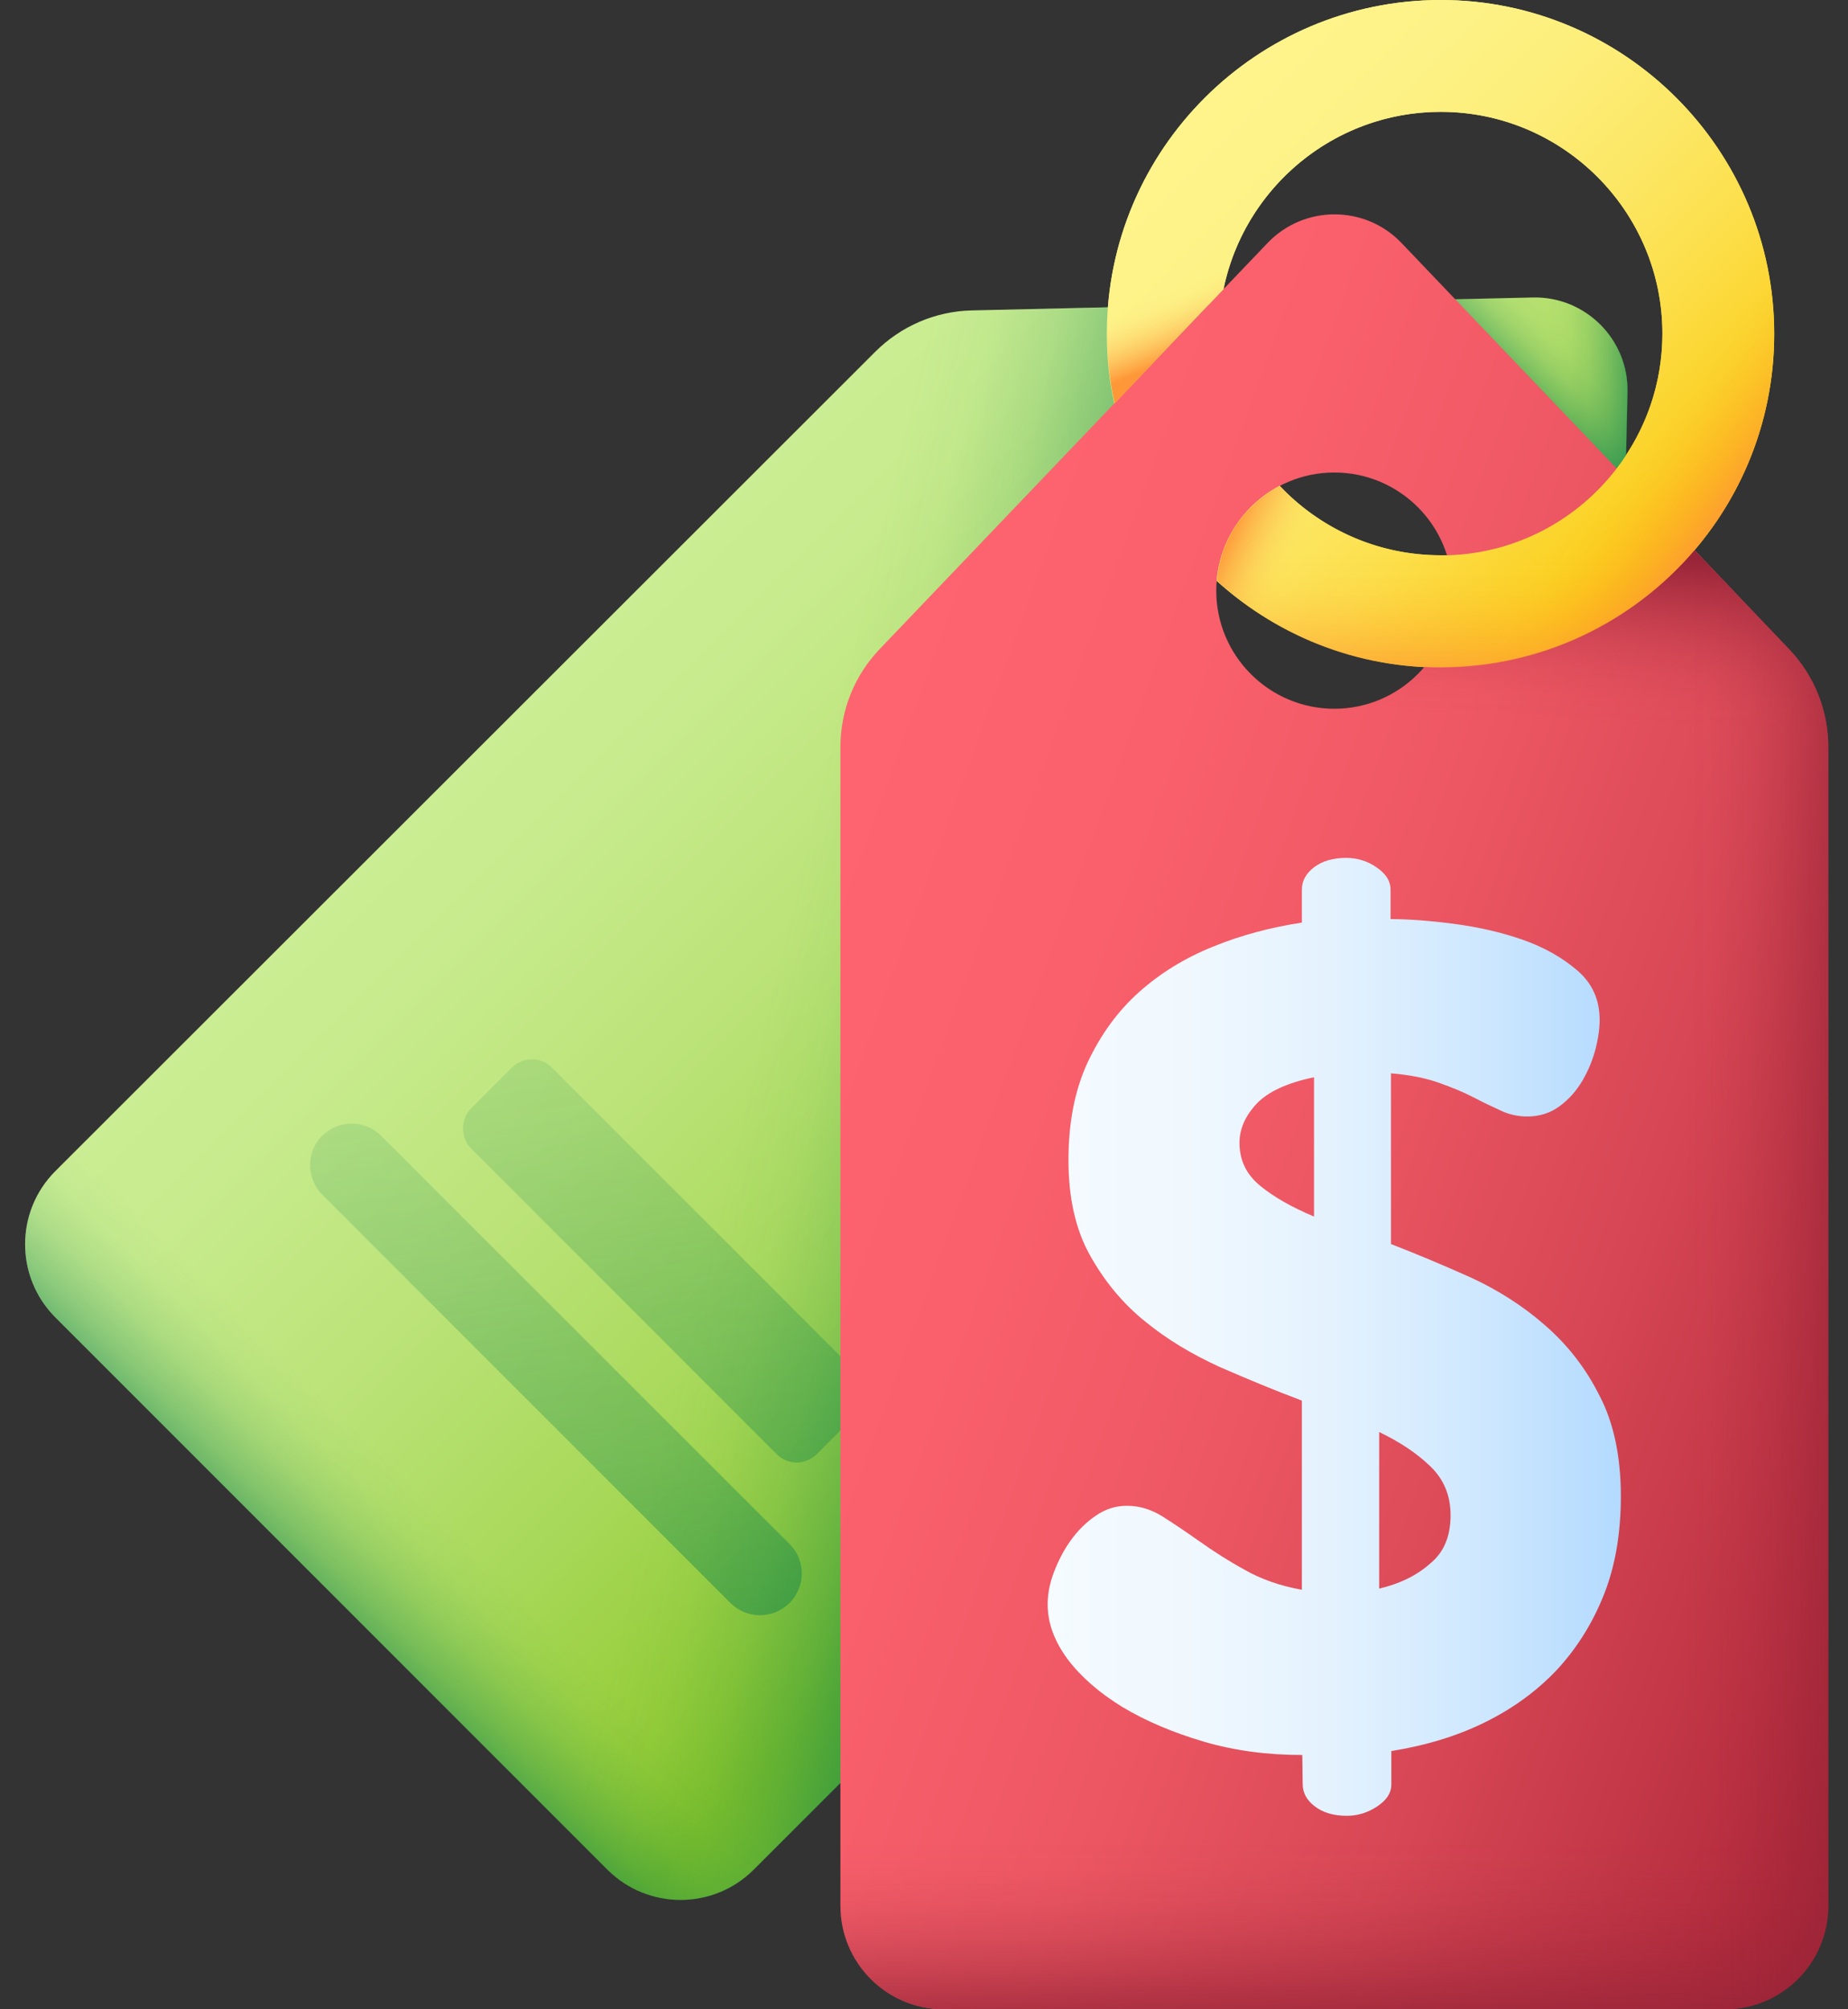
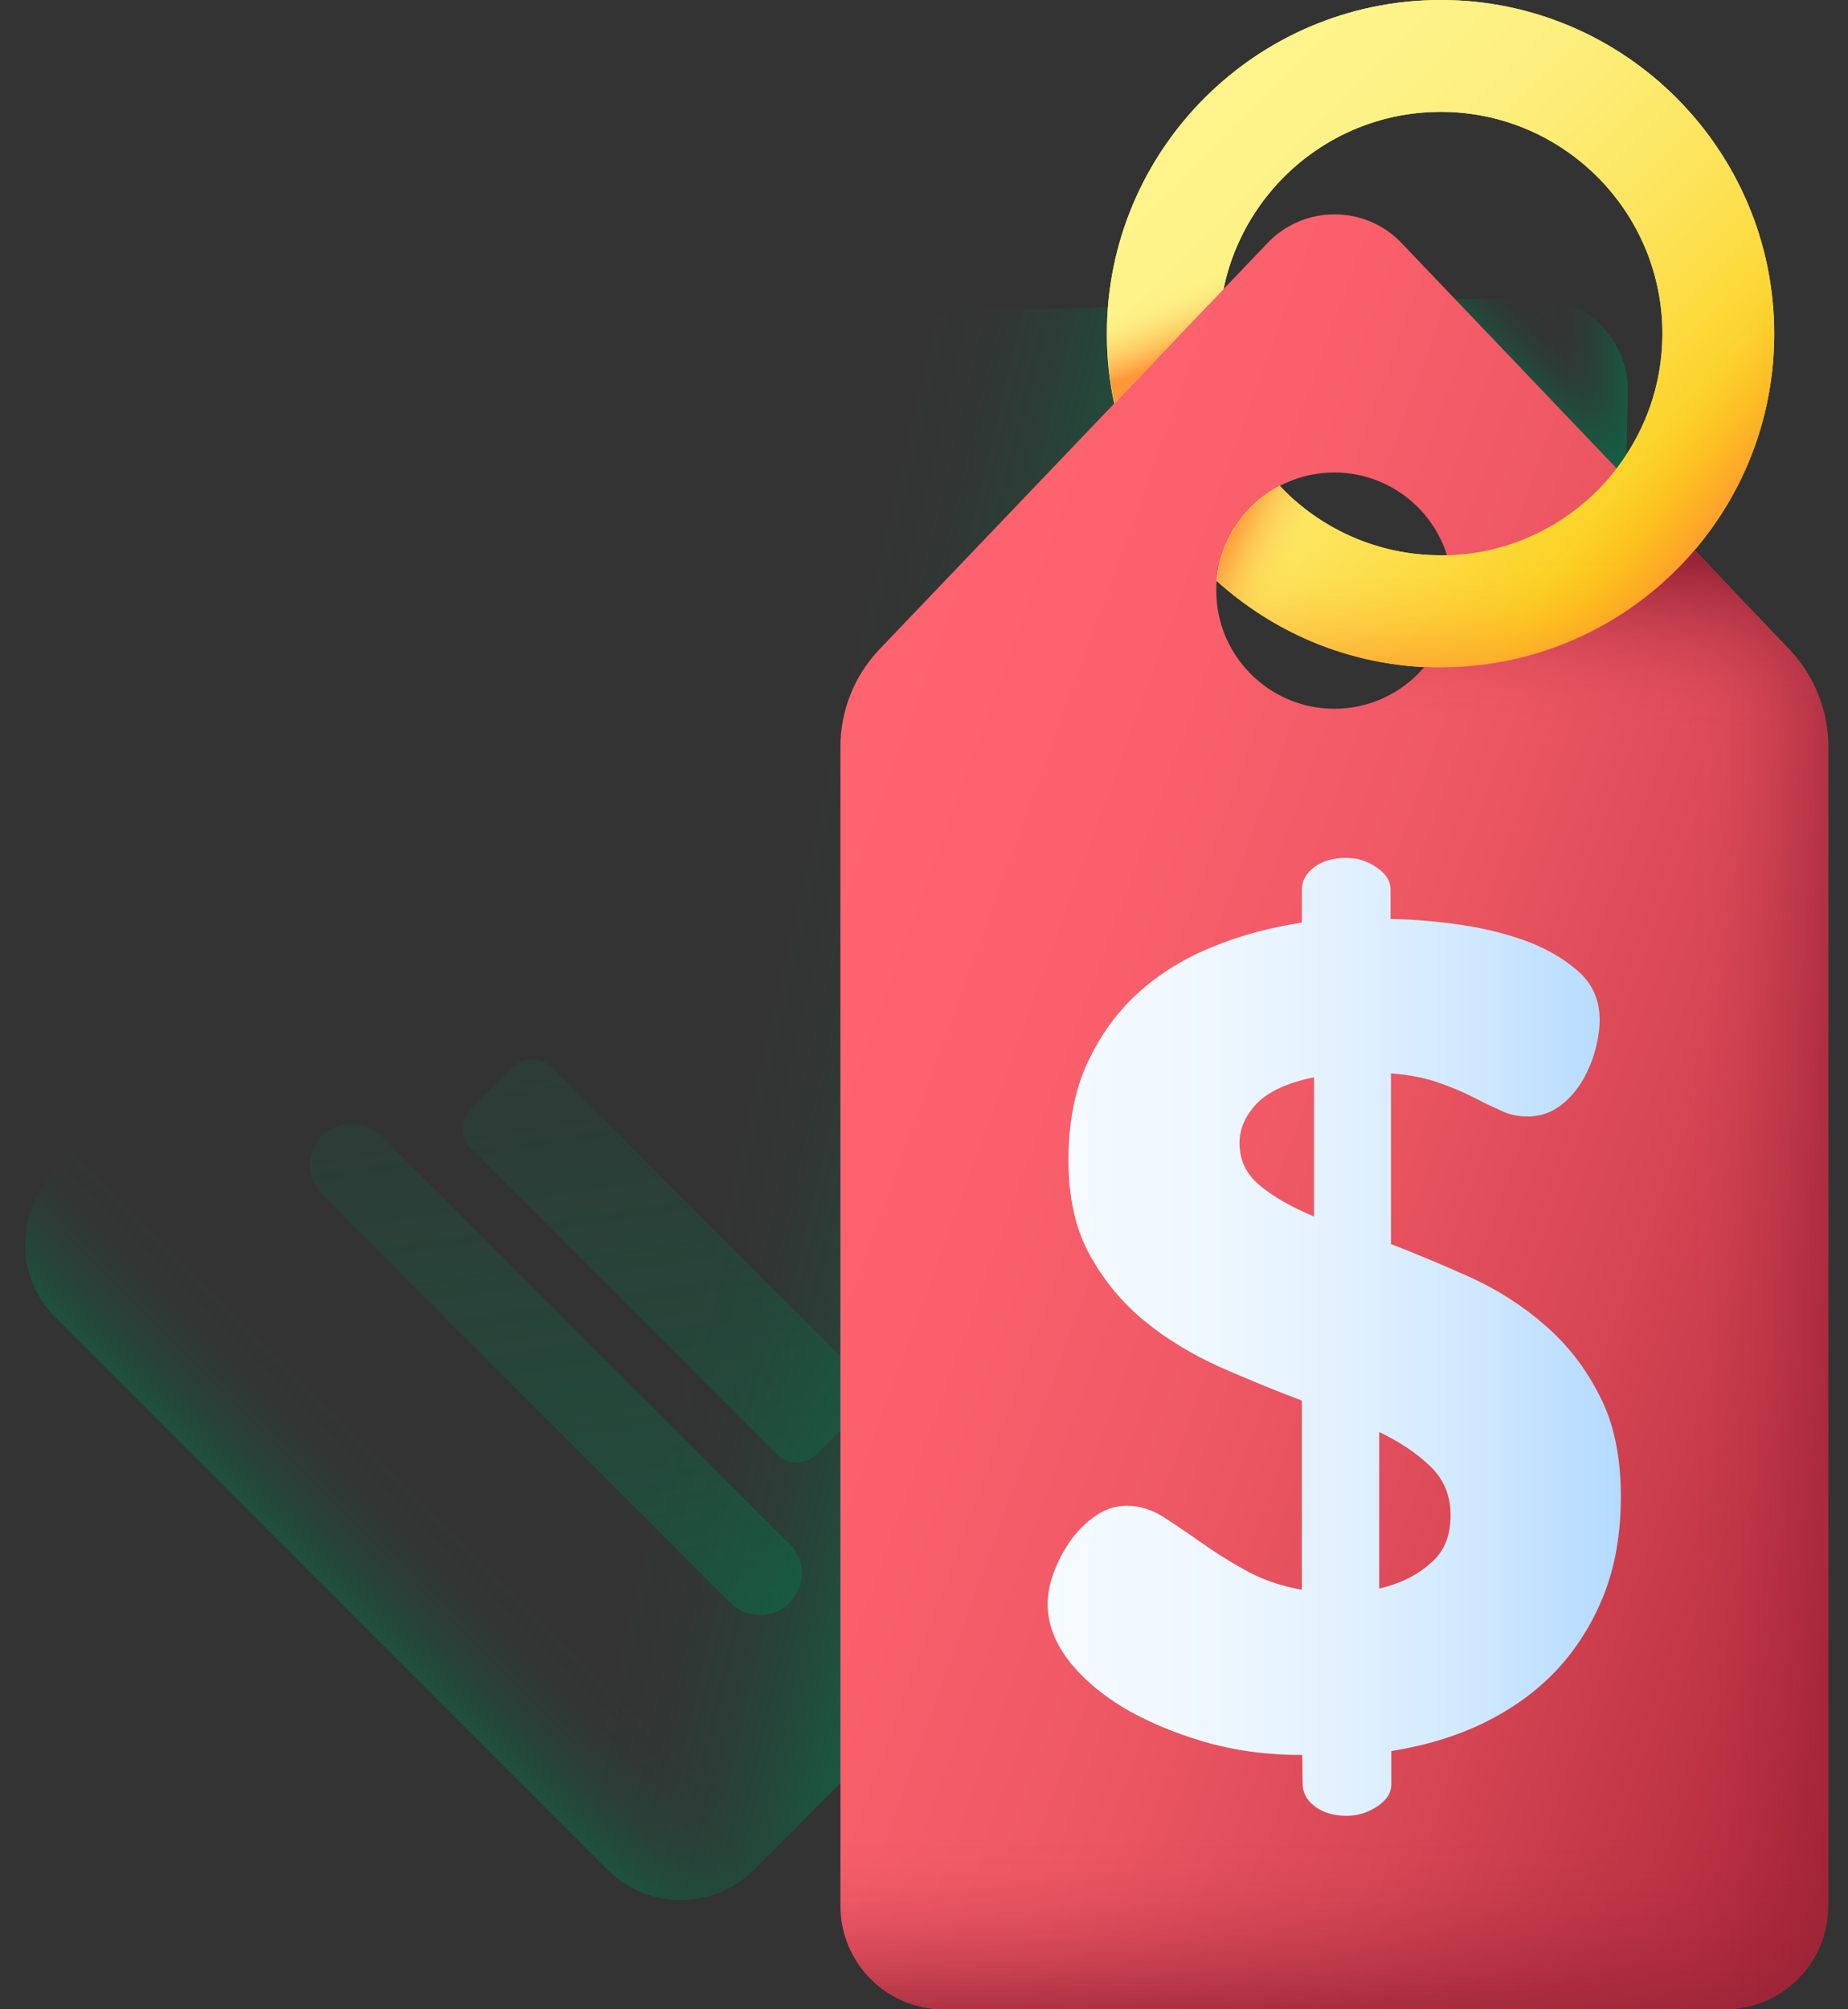
<svg xmlns="http://www.w3.org/2000/svg" width="69" height="75" viewBox="0 0 69 75" fill="none">
  <rect x="0" y="0" width="69" height="75" fill="#333333" stroke="none" />
  <path d="M53.794 24.917C46.924 24.917 41.328 19.321 41.328 12.451C41.328 5.581 46.924 0 53.794 0C60.664 0 66.245 5.596 66.245 12.466C66.245 19.336 60.664 24.917 53.794 24.917ZM53.794 4.175C49.224 4.175 45.518 7.896 45.518 12.451C45.518 17.021 49.238 20.727 53.794 20.727C58.35 20.727 62.07 17.007 62.07 12.451C62.07 7.896 58.364 4.175 53.794 4.175Z" fill="url(#paint0_linear_996_351)" />
-   <path d="M57.235 11.104L36.288 11.587C34.925 11.616 33.636 12.173 32.67 13.14L2.069 43.711C0.56 45.22 0.56 47.666 2.069 49.175L22.679 69.785C24.188 71.294 26.634 71.294 28.143 69.785L58.729 39.199C59.696 38.232 60.238 36.943 60.282 35.581L60.765 14.634C60.809 12.671 59.198 11.06 57.235 11.104ZM53.983 26.191C51.683 28.491 47.977 28.491 45.678 26.191C43.378 23.892 43.378 20.186 45.678 17.886C47.977 15.586 51.683 15.586 53.983 17.886C56.268 20.186 56.268 23.906 53.983 26.191Z" fill="url(#paint1_linear_996_351)" />
  <path d="M57.233 11.104L51.77 11.221V16.494C52.575 16.773 53.337 17.241 53.981 17.886C56.281 20.186 56.281 23.906 53.981 26.191C53.337 26.836 52.575 27.305 51.77 27.583V46.172L58.742 39.199C59.709 38.232 60.251 36.943 60.295 35.581L60.778 14.634C60.808 12.671 59.196 11.06 57.233 11.104Z" fill="url(#paint2_linear_996_351)" />
  <path d="M57.233 11.104L51.77 11.221V16.494C52.575 16.773 53.337 17.241 53.981 17.886C56.281 20.186 56.281 23.906 53.981 26.191C53.337 26.836 52.575 27.305 51.77 27.583V46.172L58.742 39.199C59.709 38.232 60.251 36.943 60.295 35.581L60.778 14.634C60.808 12.671 59.196 11.06 57.233 11.104Z" fill="url(#paint3_linear_996_351)" />
  <path d="M51.053 27.788C49.178 28.184 47.142 27.656 45.677 26.191C43.377 23.892 43.377 20.186 45.677 17.886C47.142 16.421 49.178 15.894 51.053 16.289V11.25L36.287 11.587C34.925 11.616 33.636 12.173 32.669 13.14L13.523 32.27V60.645L22.679 69.8C24.188 71.309 26.634 71.309 28.143 69.8L51.038 46.904V27.788H51.053Z" fill="url(#paint4_linear_996_351)" />
  <path d="M16.879 28.901L2.069 43.711C0.56 45.22 0.56 47.666 2.069 49.175L22.679 69.785C24.188 71.294 26.634 71.294 28.143 69.785L42.953 54.976L16.879 28.901Z" fill="url(#paint5_linear_996_351)" />
  <path d="M29.489 57.642L14.226 42.393C13.625 41.792 12.644 41.792 12.029 42.393C11.428 42.993 11.428 43.975 12.029 44.59L27.278 59.839C27.878 60.44 28.86 60.44 29.475 59.839C30.09 59.224 30.09 58.242 29.489 57.642Z" fill="url(#paint6_linear_996_351)" />
  <path d="M17.597 41.367L19.105 39.858C19.53 39.434 20.204 39.434 20.614 39.858L32.011 51.255C32.435 51.68 32.435 52.353 32.011 52.764L30.502 54.273C30.077 54.697 29.403 54.697 28.993 54.273L17.597 42.876C17.186 42.466 17.186 41.777 17.597 41.367Z" fill="url(#paint7_linear_996_351)" />
  <path d="M66.799 24.229L52.326 9.067C50.964 7.646 48.693 7.646 47.331 9.067L32.844 24.229C31.906 25.21 31.379 26.514 31.379 27.876V71.133C31.379 73.272 33.107 75 35.246 75H64.397C66.535 75 68.264 73.272 68.264 71.133V27.876C68.264 26.514 67.736 25.21 66.799 24.229ZM49.821 26.455C47.39 26.455 45.412 24.477 45.412 22.046C45.412 19.614 47.39 17.637 49.821 17.637C52.253 17.637 54.23 19.614 54.23 22.046C54.23 24.477 52.253 26.455 49.821 26.455Z" fill="url(#paint8_linear_996_351)" />
  <path d="M31.379 52.295V71.133C31.379 73.272 33.107 75 35.246 75H64.397C66.535 75 68.264 73.272 68.264 71.133V52.295H31.379Z" fill="url(#paint9_linear_996_351)" />
  <path d="M52.329 9.067C50.967 7.646 48.696 7.646 47.334 9.067L42.969 13.623V75H64.399C66.538 75 68.267 73.272 68.267 71.133V27.876C68.267 26.514 67.739 25.21 66.802 24.229L52.329 9.067ZM49.824 26.455C47.393 26.455 45.415 24.477 45.415 22.046C45.415 19.614 47.393 17.637 49.824 17.637C52.256 17.637 54.233 19.614 54.233 22.046C54.233 24.477 52.256 26.455 49.824 26.455Z" fill="url(#paint10_linear_996_351)" />
  <path d="M54.228 22.046C54.228 24.477 52.251 26.455 49.819 26.455C49.702 26.455 49.57 26.455 49.453 26.44V45.41H68.262V27.876C68.262 26.514 67.734 25.21 66.797 24.229L62.651 19.893L54.155 21.284C54.199 21.519 54.228 21.782 54.228 22.046Z" fill="url(#paint11_linear_996_351)" />
  <path d="M48.624 65.508C47.32 65.508 46.09 65.347 44.947 65.01C43.805 64.673 42.794 64.248 41.915 63.721C41.051 63.193 40.362 62.593 39.864 61.934C39.366 61.26 39.117 60.586 39.117 59.883C39.117 59.502 39.19 59.106 39.352 58.682C39.513 58.257 39.718 57.861 39.981 57.495C40.245 57.129 40.553 56.821 40.919 56.572C41.285 56.323 41.666 56.206 42.076 56.206C42.545 56.206 42.984 56.338 43.424 56.616C43.863 56.895 44.317 57.202 44.815 57.554C45.313 57.905 45.855 58.257 46.471 58.594C47.086 58.945 47.789 59.194 48.609 59.341V52.28C47.599 51.9 46.573 51.475 45.533 51.021C44.508 50.552 43.57 49.995 42.75 49.321C41.915 48.648 41.241 47.827 40.699 46.86C40.157 45.894 39.894 44.707 39.894 43.301C39.894 41.909 40.128 40.693 40.611 39.653C41.095 38.628 41.725 37.749 42.53 37.031C43.336 36.313 44.244 35.757 45.299 35.332C46.339 34.907 47.452 34.614 48.609 34.438V33.208C48.609 32.886 48.756 32.608 49.063 32.373C49.371 32.139 49.767 32.022 50.265 32.022C50.675 32.022 51.056 32.139 51.393 32.373C51.744 32.608 51.92 32.886 51.92 33.208V34.307C52.594 34.307 53.37 34.365 54.278 34.483C55.172 34.6 56.022 34.79 56.827 35.068C57.633 35.347 58.307 35.728 58.878 36.211C59.449 36.694 59.727 37.31 59.727 38.071C59.727 38.364 59.684 38.716 59.581 39.126C59.478 39.536 59.317 39.932 59.098 40.313C58.878 40.693 58.6 41.016 58.248 41.279C57.897 41.543 57.486 41.675 57.032 41.675C56.681 41.675 56.344 41.602 56.036 41.455C55.714 41.309 55.377 41.148 55.011 40.957C54.645 40.767 54.22 40.591 53.722 40.415C53.224 40.239 52.638 40.122 51.935 40.063V46.436C52.916 46.816 53.927 47.241 54.938 47.695C55.948 48.164 56.871 48.75 57.706 49.483C58.541 50.215 59.215 51.079 59.727 52.105C60.255 53.115 60.519 54.375 60.519 55.855C60.519 57.217 60.313 58.447 59.889 59.517C59.464 60.586 58.878 61.523 58.131 62.329C57.369 63.135 56.476 63.779 55.436 64.292C54.395 64.805 53.224 65.156 51.949 65.361V66.606C51.949 66.929 51.773 67.192 51.422 67.427C51.07 67.661 50.69 67.778 50.294 67.778C49.796 67.778 49.4 67.661 49.093 67.427C48.785 67.192 48.639 66.914 48.639 66.592L48.624 65.508ZM46.28 42.656C46.28 43.301 46.529 43.828 47.042 44.253C47.555 44.678 48.228 45.059 49.063 45.41V40.21C48.082 40.415 47.364 40.737 46.925 41.191C46.5 41.646 46.28 42.129 46.28 42.656ZM54.161 56.558C54.161 55.825 53.912 55.225 53.414 54.741C52.916 54.258 52.286 53.833 51.495 53.452V59.297C52.257 59.121 52.887 58.813 53.385 58.374C53.912 57.949 54.161 57.349 54.161 56.558Z" fill="url(#paint12_linear_996_351)" />
  <path d="M53.794 0C46.924 0 41.328 5.581 41.328 12.451C41.328 13.345 41.416 14.209 41.606 15.059L45.679 10.796C46.455 7.017 49.795 4.175 53.794 4.175C58.364 4.175 62.07 7.896 62.07 12.451C62.07 14.341 61.44 16.084 60.371 17.476C58.906 19.395 56.621 20.654 54.043 20.727H53.794C51.421 20.727 49.282 19.731 47.773 18.135C46.47 18.823 45.562 20.142 45.43 21.68C47.495 23.555 50.205 24.741 53.179 24.888C53.384 24.902 53.589 24.902 53.794 24.902C57.588 24.902 60.986 23.203 63.272 20.523C65.132 18.34 66.245 15.527 66.245 12.451C66.245 5.596 60.664 0 53.794 0Z" fill="url(#paint13_linear_996_351)" />
  <path d="M45.676 10.796C46.262 7.925 48.342 5.581 51.081 4.629H44.108C42.38 6.768 41.34 9.492 41.34 12.451C41.34 13.345 41.428 14.209 41.618 15.059L45.676 10.796Z" fill="url(#paint14_linear_996_351)" />
  <path d="M62.068 12.466C62.068 14.355 61.438 16.099 60.369 17.49C58.904 19.409 56.619 20.669 54.041 20.742H53.792V24.917C57.586 24.917 60.984 23.218 63.27 20.537C65.13 18.355 66.243 15.542 66.243 12.466C66.243 5.596 60.648 0.015 53.777 0.015V4.19C58.362 4.175 62.068 7.896 62.068 12.466Z" fill="url(#paint15_linear_996_351)" />
  <path d="M62.07 12.466C62.07 14.355 61.44 16.099 60.371 17.49C58.906 19.409 56.621 20.669 54.043 20.742H53.794C51.421 20.742 49.282 19.746 47.773 18.149C46.47 18.838 45.562 20.156 45.43 21.694C47.495 23.569 50.205 24.756 53.179 24.902C53.384 24.917 53.589 24.917 53.794 24.917C57.588 24.917 60.986 23.218 63.272 20.537C65.132 18.355 66.245 15.542 66.245 12.466H62.07Z" fill="url(#paint16_linear_996_351)" />
  <path d="M52.648 20.654V24.858C49.88 24.609 47.375 23.452 45.441 21.68C45.559 20.142 46.481 18.823 47.785 18.135C49.03 19.482 50.744 20.391 52.648 20.654Z" fill="url(#paint17_linear_996_351)" />
  <defs>
    <linearGradient id="paint0_linear_996_351" x1="45.354" y1="4.022" x2="62.924" y2="21.591" gradientUnits="userSpaceOnUse">
      <stop stop-color="#FEF48B" />
      <stop offset="0.165" stop-color="#FDF286" />
      <stop offset="0.335" stop-color="#FDEE7A" />
      <stop offset="0.509" stop-color="#FCE765" />
      <stop offset="0.684" stop-color="#FCDE48" />
      <stop offset="0.859" stop-color="#FBD123" />
      <stop offset="1" stop-color="#FAC600" />
    </linearGradient>
    <linearGradient id="paint1_linear_996_351" x1="14.127" y1="13.864" x2="47.422" y2="47.158" gradientUnits="userSpaceOnUse">
      <stop stop-color="#D1F19E" />
      <stop offset="0.178" stop-color="#CEEF99" />
      <stop offset="0.363" stop-color="#C7EB8D" />
      <stop offset="0.551" stop-color="#BBE378" />
      <stop offset="0.741" stop-color="#A9D95B" />
      <stop offset="0.93" stop-color="#94CC36" />
      <stop offset="1" stop-color="#8BC727" />
    </linearGradient>
    <linearGradient id="paint2_linear_996_351" x1="57.839" y1="28.644" x2="61.942" y2="28.644" gradientUnits="userSpaceOnUse">
      <stop stop-color="#017B4E" stop-opacity="0" />
      <stop offset="0.175" stop-color="#017B4E" stop-opacity="0.034" />
      <stop offset="0.357" stop-color="#017B4E" stop-opacity="0.135" />
      <stop offset="0.541" stop-color="#017B4E" stop-opacity="0.304" />
      <stop offset="0.728" stop-color="#017B4E" stop-opacity="0.54" />
      <stop offset="0.915" stop-color="#017B4E" stop-opacity="0.841" />
      <stop offset="1" stop-color="#017B4E" />
    </linearGradient>
    <linearGradient id="paint3_linear_996_351" x1="63.292" y1="17.178" x2="60.663" y2="19.808" gradientUnits="userSpaceOnUse">
      <stop stop-color="#017B4E" stop-opacity="0" />
      <stop offset="0.175" stop-color="#017B4E" stop-opacity="0.034" />
      <stop offset="0.357" stop-color="#017B4E" stop-opacity="0.135" />
      <stop offset="0.541" stop-color="#017B4E" stop-opacity="0.304" />
      <stop offset="0.728" stop-color="#017B4E" stop-opacity="0.54" />
      <stop offset="0.915" stop-color="#017B4E" stop-opacity="0.841" />
      <stop offset="1" stop-color="#017B4E" />
    </linearGradient>
    <linearGradient id="paint4_linear_996_351" x1="28.331" y1="38.802" x2="41.196" y2="41.84" gradientUnits="userSpaceOnUse">
      <stop stop-color="#017B4E" stop-opacity="0" />
      <stop offset="0.175" stop-color="#017B4E" stop-opacity="0.034" />
      <stop offset="0.357" stop-color="#017B4E" stop-opacity="0.135" />
      <stop offset="0.541" stop-color="#017B4E" stop-opacity="0.304" />
      <stop offset="0.728" stop-color="#017B4E" stop-opacity="0.54" />
      <stop offset="0.915" stop-color="#017B4E" stop-opacity="0.841" />
      <stop offset="1" stop-color="#017B4E" />
    </linearGradient>
    <linearGradient id="paint5_linear_996_351" x1="15.899" y1="55.971" x2="10.413" y2="61.457" gradientUnits="userSpaceOnUse">
      <stop stop-color="#017B4E" stop-opacity="0" />
      <stop offset="0.175" stop-color="#017B4E" stop-opacity="0.034" />
      <stop offset="0.357" stop-color="#017B4E" stop-opacity="0.135" />
      <stop offset="0.541" stop-color="#017B4E" stop-opacity="0.304" />
      <stop offset="0.728" stop-color="#017B4E" stop-opacity="0.54" />
      <stop offset="0.915" stop-color="#017B4E" stop-opacity="0.841" />
      <stop offset="1" stop-color="#017B4E" />
    </linearGradient>
    <linearGradient id="paint6_linear_996_351" x1="15.342" y1="16.373" x2="26.411" y2="87.382" gradientUnits="userSpaceOnUse">
      <stop stop-color="#017B4E" stop-opacity="0" />
      <stop offset="0.175" stop-color="#017B4E" stop-opacity="0.034" />
      <stop offset="0.357" stop-color="#017B4E" stop-opacity="0.135" />
      <stop offset="0.541" stop-color="#017B4E" stop-opacity="0.304" />
      <stop offset="0.728" stop-color="#017B4E" stop-opacity="0.54" />
      <stop offset="0.915" stop-color="#017B4E" stop-opacity="0.841" />
      <stop offset="1" stop-color="#017B4E" />
    </linearGradient>
    <linearGradient id="paint7_linear_996_351" x1="19.91" y1="15.661" x2="30.98" y2="86.67" gradientUnits="userSpaceOnUse">
      <stop stop-color="#017B4E" stop-opacity="0" />
      <stop offset="0.175" stop-color="#017B4E" stop-opacity="0.034" />
      <stop offset="0.357" stop-color="#017B4E" stop-opacity="0.135" />
      <stop offset="0.541" stop-color="#017B4E" stop-opacity="0.304" />
      <stop offset="0.728" stop-color="#017B4E" stop-opacity="0.54" />
      <stop offset="0.915" stop-color="#017B4E" stop-opacity="0.841" />
      <stop offset="1" stop-color="#017B4E" />
    </linearGradient>
    <linearGradient id="paint8_linear_996_351" x1="29.044" y1="36.597" x2="74.789" y2="53.275" gradientUnits="userSpaceOnUse">
      <stop stop-color="#FE646F" />
      <stop offset="0.216" stop-color="#F9606C" />
      <stop offset="0.44" stop-color="#ED5763" />
      <stop offset="0.667" stop-color="#D84755" />
      <stop offset="0.895" stop-color="#BB3142" />
      <stop offset="1" stop-color="#AC2638" />
    </linearGradient>
    <linearGradient id="paint9_linear_996_351" x1="49.823" y1="68.608" x2="49.823" y2="76.132" gradientUnits="userSpaceOnUse">
      <stop stop-color="#972437" stop-opacity="0" />
      <stop offset="0.158" stop-color="#972437" stop-opacity="0.028" />
      <stop offset="0.321" stop-color="#972437" stop-opacity="0.11" />
      <stop offset="0.487" stop-color="#972437" stop-opacity="0.247" />
      <stop offset="0.655" stop-color="#972437" stop-opacity="0.44" />
      <stop offset="0.825" stop-color="#972437" stop-opacity="0.688" />
      <stop offset="0.993" stop-color="#972437" stop-opacity="0.987" />
      <stop offset="1" stop-color="#972437" />
    </linearGradient>
    <linearGradient id="paint10_linear_996_351" x1="63.024" y1="41.502" x2="70.174" y2="41.502" gradientUnits="userSpaceOnUse">
      <stop stop-color="#972437" stop-opacity="0" />
      <stop offset="0.158" stop-color="#972437" stop-opacity="0.028" />
      <stop offset="0.321" stop-color="#972437" stop-opacity="0.11" />
      <stop offset="0.487" stop-color="#972437" stop-opacity="0.247" />
      <stop offset="0.655" stop-color="#972437" stop-opacity="0.44" />
      <stop offset="0.825" stop-color="#972437" stop-opacity="0.688" />
      <stop offset="0.993" stop-color="#972437" stop-opacity="0.987" />
      <stop offset="1" stop-color="#972437" />
    </linearGradient>
    <linearGradient id="paint11_linear_996_351" x1="59.363" y1="26.981" x2="59.72" y2="20.668" gradientUnits="userSpaceOnUse">
      <stop stop-color="#972437" stop-opacity="0" />
      <stop offset="0.158" stop-color="#972437" stop-opacity="0.028" />
      <stop offset="0.321" stop-color="#972437" stop-opacity="0.11" />
      <stop offset="0.487" stop-color="#972437" stop-opacity="0.247" />
      <stop offset="0.655" stop-color="#972437" stop-opacity="0.44" />
      <stop offset="0.825" stop-color="#972437" stop-opacity="0.688" />
      <stop offset="0.993" stop-color="#972437" stop-opacity="0.987" />
      <stop offset="1" stop-color="#972437" />
    </linearGradient>
    <linearGradient id="paint12_linear_996_351" x1="39.13" y1="49.916" x2="60.523" y2="49.916" gradientUnits="userSpaceOnUse">
      <stop stop-color="#F5FBFF" />
      <stop offset="0.241" stop-color="#F0F8FE" />
      <stop offset="0.492" stop-color="#E4F2FE" />
      <stop offset="0.746" stop-color="#CFE8FE" />
      <stop offset="1" stop-color="#B3DAFE" />
    </linearGradient>
    <linearGradient id="paint13_linear_996_351" x1="45.359" y1="4.017" x2="62.929" y2="21.587" gradientUnits="userSpaceOnUse">
      <stop stop-color="#FEF48B" />
      <stop offset="0.165" stop-color="#FDF286" />
      <stop offset="0.335" stop-color="#FDEE7A" />
      <stop offset="0.509" stop-color="#FCE765" />
      <stop offset="0.684" stop-color="#FCDE48" />
      <stop offset="0.859" stop-color="#FBD123" />
      <stop offset="1" stop-color="#FAC600" />
    </linearGradient>
    <linearGradient id="paint14_linear_996_351" x1="46.327" y1="9.82" x2="47.22" y2="12.083" gradientUnits="userSpaceOnUse">
      <stop stop-color="#FE9738" stop-opacity="0" />
      <stop offset="0.121" stop-color="#FE9738" stop-opacity="0.016" />
      <stop offset="0.246" stop-color="#FE9738" stop-opacity="0.065" />
      <stop offset="0.373" stop-color="#FE9738" stop-opacity="0.147" />
      <stop offset="0.502" stop-color="#FE9738" stop-opacity="0.262" />
      <stop offset="0.632" stop-color="#FE9738" stop-opacity="0.41" />
      <stop offset="0.762" stop-color="#FE9738" stop-opacity="0.59" />
      <stop offset="0.892" stop-color="#FE9738" stop-opacity="0.8" />
      <stop offset="1" stop-color="#FE9738" />
    </linearGradient>
    <linearGradient id="paint15_linear_996_351" x1="61.152" y1="16.398" x2="64.845" y2="19.138" gradientUnits="userSpaceOnUse">
      <stop stop-color="#FE9738" stop-opacity="0" />
      <stop offset="0.121" stop-color="#FE9738" stop-opacity="0.016" />
      <stop offset="0.246" stop-color="#FE9738" stop-opacity="0.065" />
      <stop offset="0.373" stop-color="#FE9738" stop-opacity="0.147" />
      <stop offset="0.502" stop-color="#FE9738" stop-opacity="0.262" />
      <stop offset="0.632" stop-color="#FE9738" stop-opacity="0.41" />
      <stop offset="0.762" stop-color="#FE9738" stop-opacity="0.59" />
      <stop offset="0.892" stop-color="#FE9738" stop-opacity="0.8" />
      <stop offset="1" stop-color="#FE9738" />
    </linearGradient>
    <linearGradient id="paint16_linear_996_351" x1="55.842" y1="20.72" x2="55.842" y2="26.021" gradientUnits="userSpaceOnUse">
      <stop stop-color="#FE9738" stop-opacity="0" />
      <stop offset="0.121" stop-color="#FE9738" stop-opacity="0.016" />
      <stop offset="0.246" stop-color="#FE9738" stop-opacity="0.065" />
      <stop offset="0.373" stop-color="#FE9738" stop-opacity="0.147" />
      <stop offset="0.502" stop-color="#FE9738" stop-opacity="0.262" />
      <stop offset="0.632" stop-color="#FE9738" stop-opacity="0.41" />
      <stop offset="0.762" stop-color="#FE9738" stop-opacity="0.59" />
      <stop offset="0.892" stop-color="#FE9738" stop-opacity="0.8" />
      <stop offset="1" stop-color="#FE9738" />
    </linearGradient>
    <linearGradient id="paint17_linear_996_351" x1="48.293" y1="21.015" x2="45.851" y2="19.883" gradientUnits="userSpaceOnUse">
      <stop stop-color="#FE9738" stop-opacity="0" />
      <stop offset="0.121" stop-color="#FE9738" stop-opacity="0.016" />
      <stop offset="0.246" stop-color="#FE9738" stop-opacity="0.065" />
      <stop offset="0.373" stop-color="#FE9738" stop-opacity="0.147" />
      <stop offset="0.502" stop-color="#FE9738" stop-opacity="0.262" />
      <stop offset="0.632" stop-color="#FE9738" stop-opacity="0.41" />
      <stop offset="0.762" stop-color="#FE9738" stop-opacity="0.59" />
      <stop offset="0.892" stop-color="#FE9738" stop-opacity="0.8" />
      <stop offset="1" stop-color="#FE9738" />
    </linearGradient>
  </defs>
</svg>